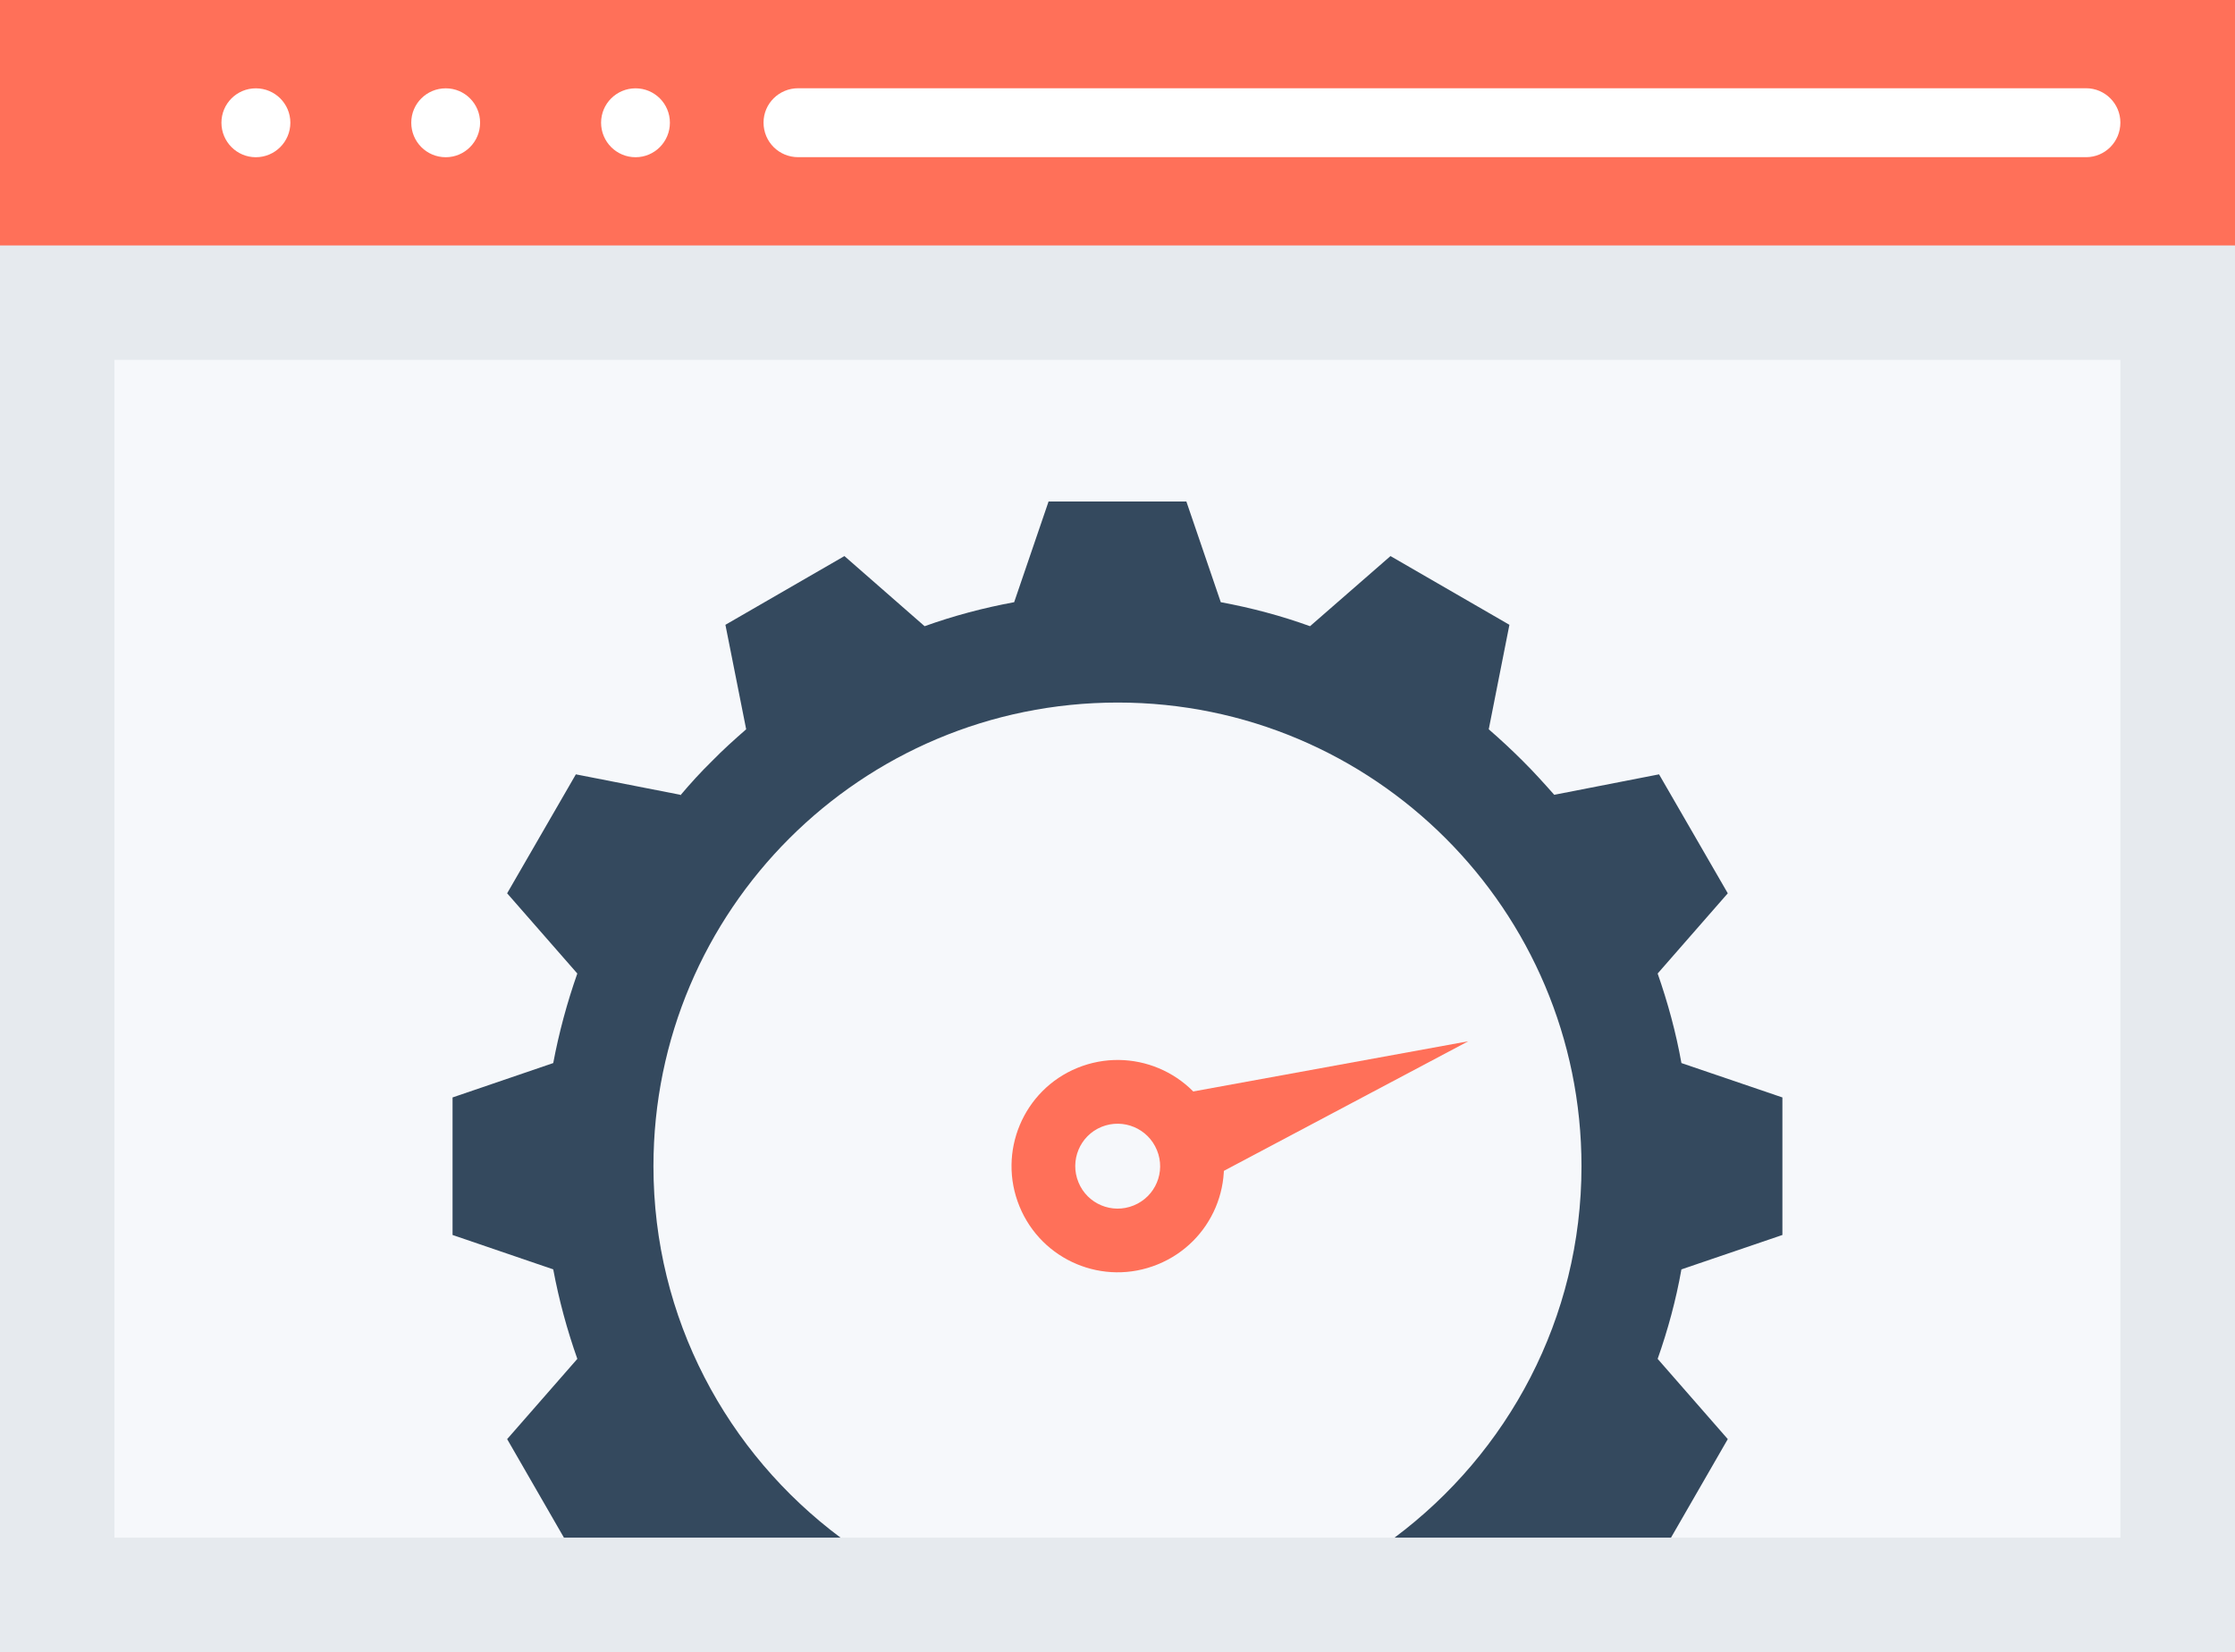
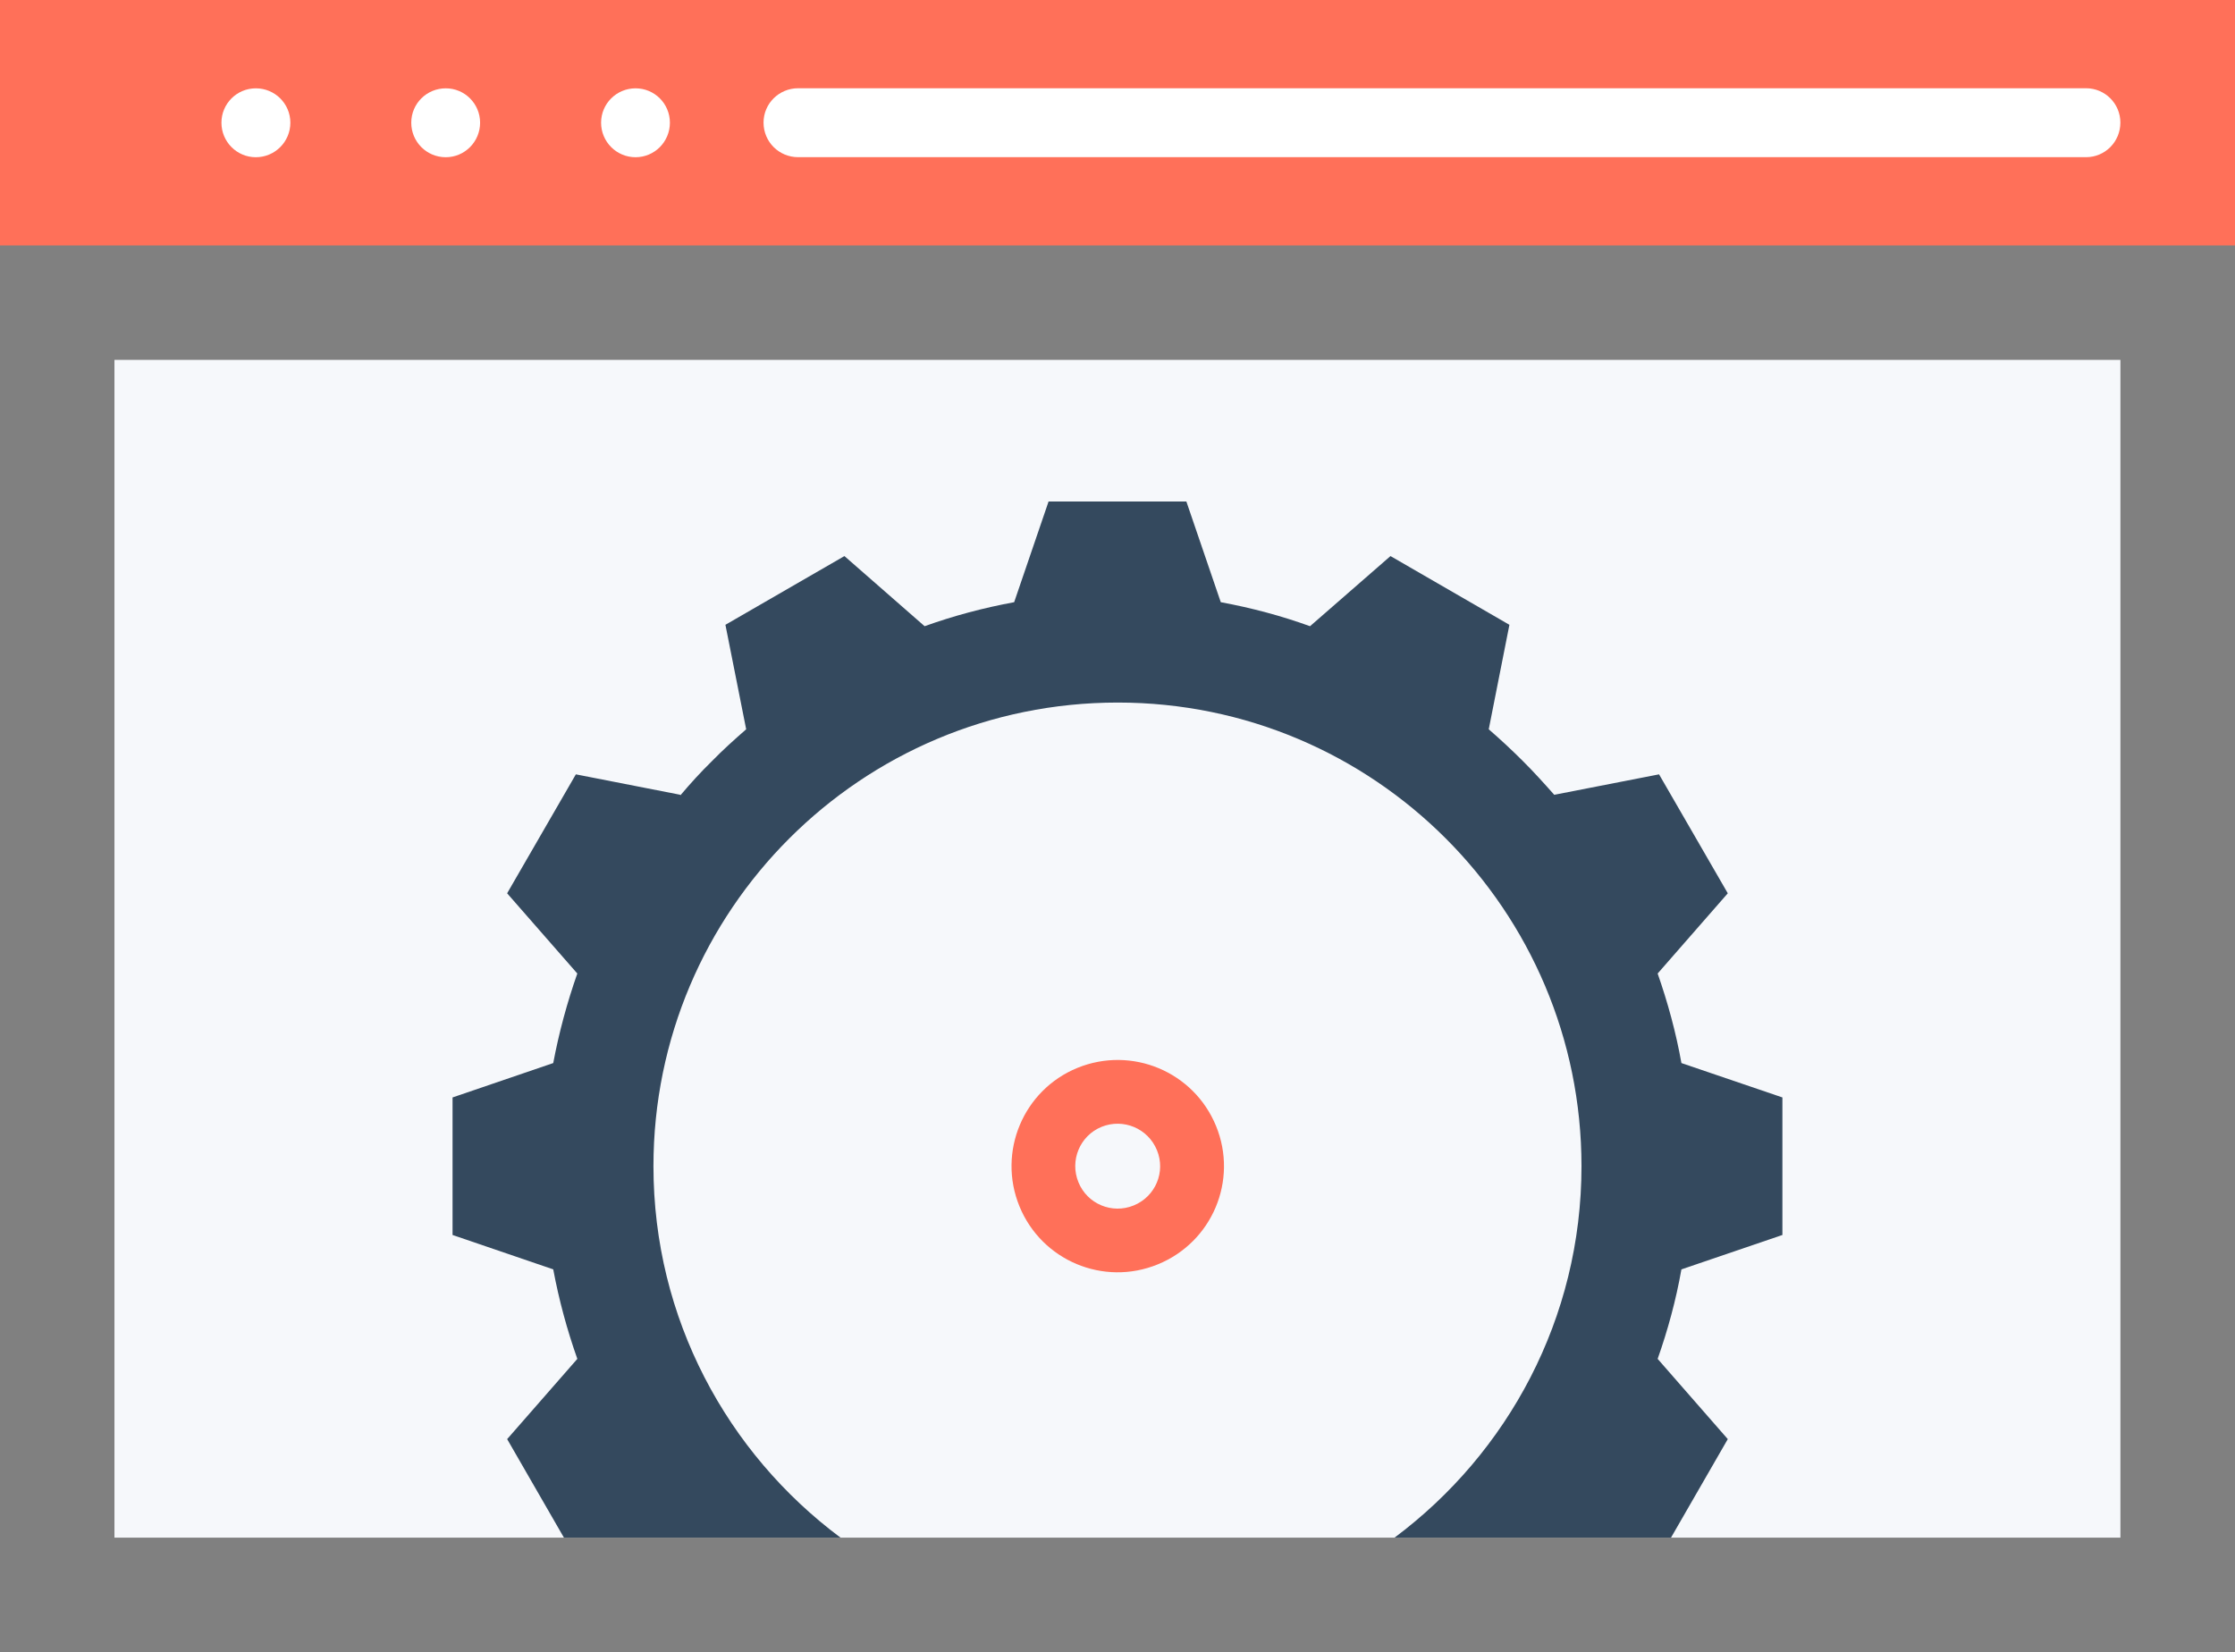
<svg xmlns="http://www.w3.org/2000/svg" version="1.1" id="Layer_1" x="0px" y="0px" width="105px" height="77.617px" viewBox="0 0 105 77.617" enable-background="new 0 0 105 77.617" xml:space="preserve">
  <rect x="0" y="0" width="105" height="77.617" fill="#808080" stroke="none" />
  <g>
-     <rect y="11.435" fill="#E6EAEE" width="105" height="66.183" />
    <rect x="5.377" y="16.908" fill="#F6F8FB" width="94.24" height="55.335" />
    <rect fill="#FF7059" width="105" height="11.532" />
    <path fill="#FFFFFF" d="M99.615,5.758c0,0.908-0.723,1.627-1.613,1.627H37.5c-0.903,0-1.629-0.719-1.629-1.627   c0-0.889,0.726-1.612,1.629-1.612h60.502C98.893,4.146,99.615,4.869,99.615,5.758z" />
    <g>
      <path fill="#FFFFFF" d="M13.641,5.765c0,0.896-0.727,1.622-1.622,1.622c-0.894,0-1.616-0.727-1.616-1.622    c0-0.893,0.723-1.615,1.616-1.615C12.914,4.149,13.641,4.872,13.641,5.765z" />
      <path fill="#FFFFFF" d="M22.555,5.765c0,0.896-0.724,1.622-1.613,1.622c-0.9,0-1.621-0.727-1.621-1.622    c0-0.893,0.721-1.615,1.621-1.615C21.831,4.149,22.555,4.872,22.555,5.765z" />
      <path fill="#FFFFFF" d="M31.472,5.765c0,0.896-0.722,1.622-1.614,1.622c-0.895,0-1.619-0.727-1.619-1.622    c0-0.893,0.725-1.615,1.619-1.615C30.75,4.149,31.472,4.872,31.472,5.765z" />
    </g>
    <g>
      <g>
        <path fill="#FF7059" d="M57.13,52.903c-1.045-2.552-3.954-3.774-6.517-2.729c-2.541,1.041-3.763,3.953-2.718,6.505     c1.044,2.549,3.95,3.768,6.497,2.725C56.953,58.361,58.174,55.453,57.13,52.903z M50.666,55.548     c-0.42-1.022,0.067-2.188,1.082-2.604c1.023-0.416,2.188,0.071,2.606,1.097c0.419,1.018-0.071,2.179-1.093,2.595     C52.244,57.052,51.082,56.568,50.666,55.548z" />
-         <polygon fill="#FF7059" points="68.979,48.922 54.621,51.542 56.297,55.646    " />
      </g>
    </g>
    <path fill="#34495E" d="M27.123,63.844l-3.297,3.77l2.668,4.63h12.995c-5.328-3.973-8.79-10.302-8.79-17.451   c0-12.03,9.756-21.785,21.814-21.785c12.033,0,21.785,9.755,21.785,21.785c0,7.149-3.462,13.479-8.784,17.451h12.989l2.668-4.63   l-3.295-3.77c0.476-1.348,0.86-2.755,1.117-4.205l4.744-1.616v-6.462l-4.744-1.615c-0.257-1.445-0.642-2.846-1.117-4.207   l3.295-3.769l-3.229-5.589l-4.924,0.961c-0.486-0.549-0.973-1.088-1.477-1.589c-0.513-0.513-1.049-1.011-1.6-1.489l0.971-4.909   l-5.587-3.229l-3.78,3.295c-1.35-0.488-2.746-0.861-4.193-1.128l-1.617-4.732h-6.473l-1.617,4.732   c-1.447,0.267-2.847,0.64-4.207,1.128l-3.767-3.295l-5.591,3.229l0.975,4.909c-0.549,0.479-1.103,0.977-1.601,1.489   c-0.528,0.514-1.025,1.063-1.503,1.629l0.014-0.04l-4.911-0.961l-3.229,5.589l3.297,3.769c-0.478,1.361-0.861,2.771-1.131,4.207   l-4.73,1.615v6.462l4.73,1.616C26.262,61.089,26.646,62.496,27.123,63.844z" />
  </g>
</svg>